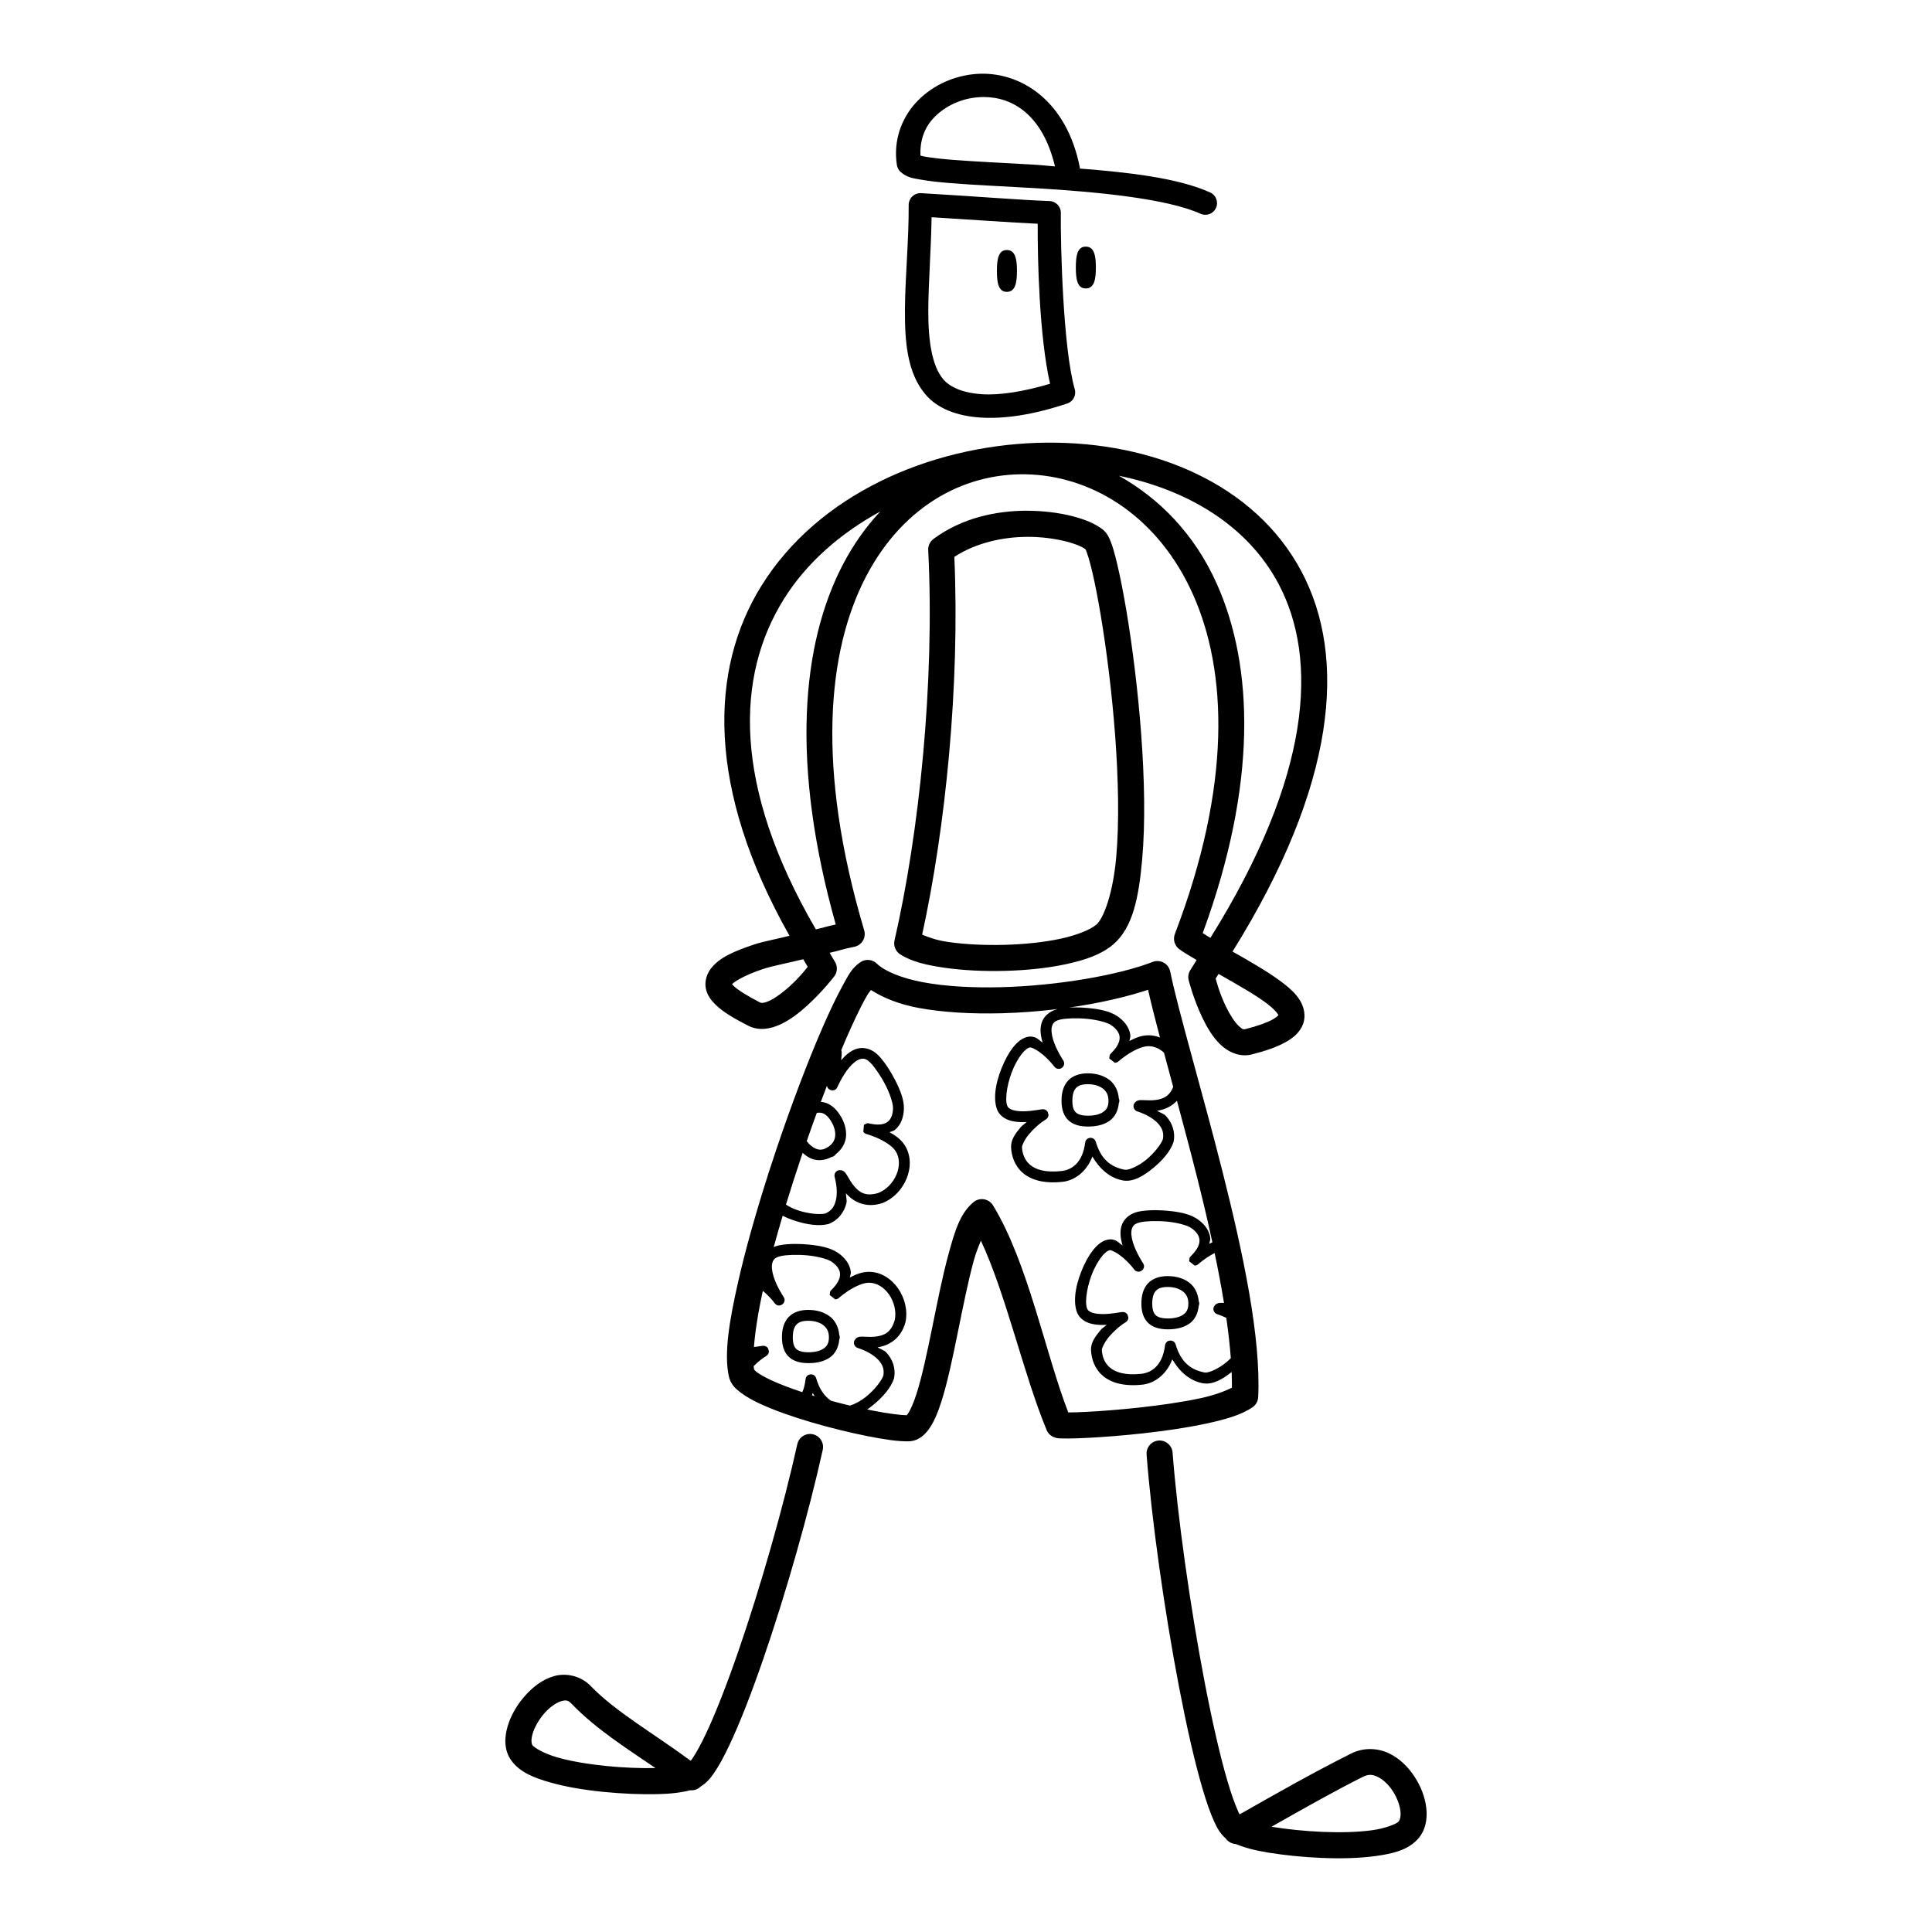
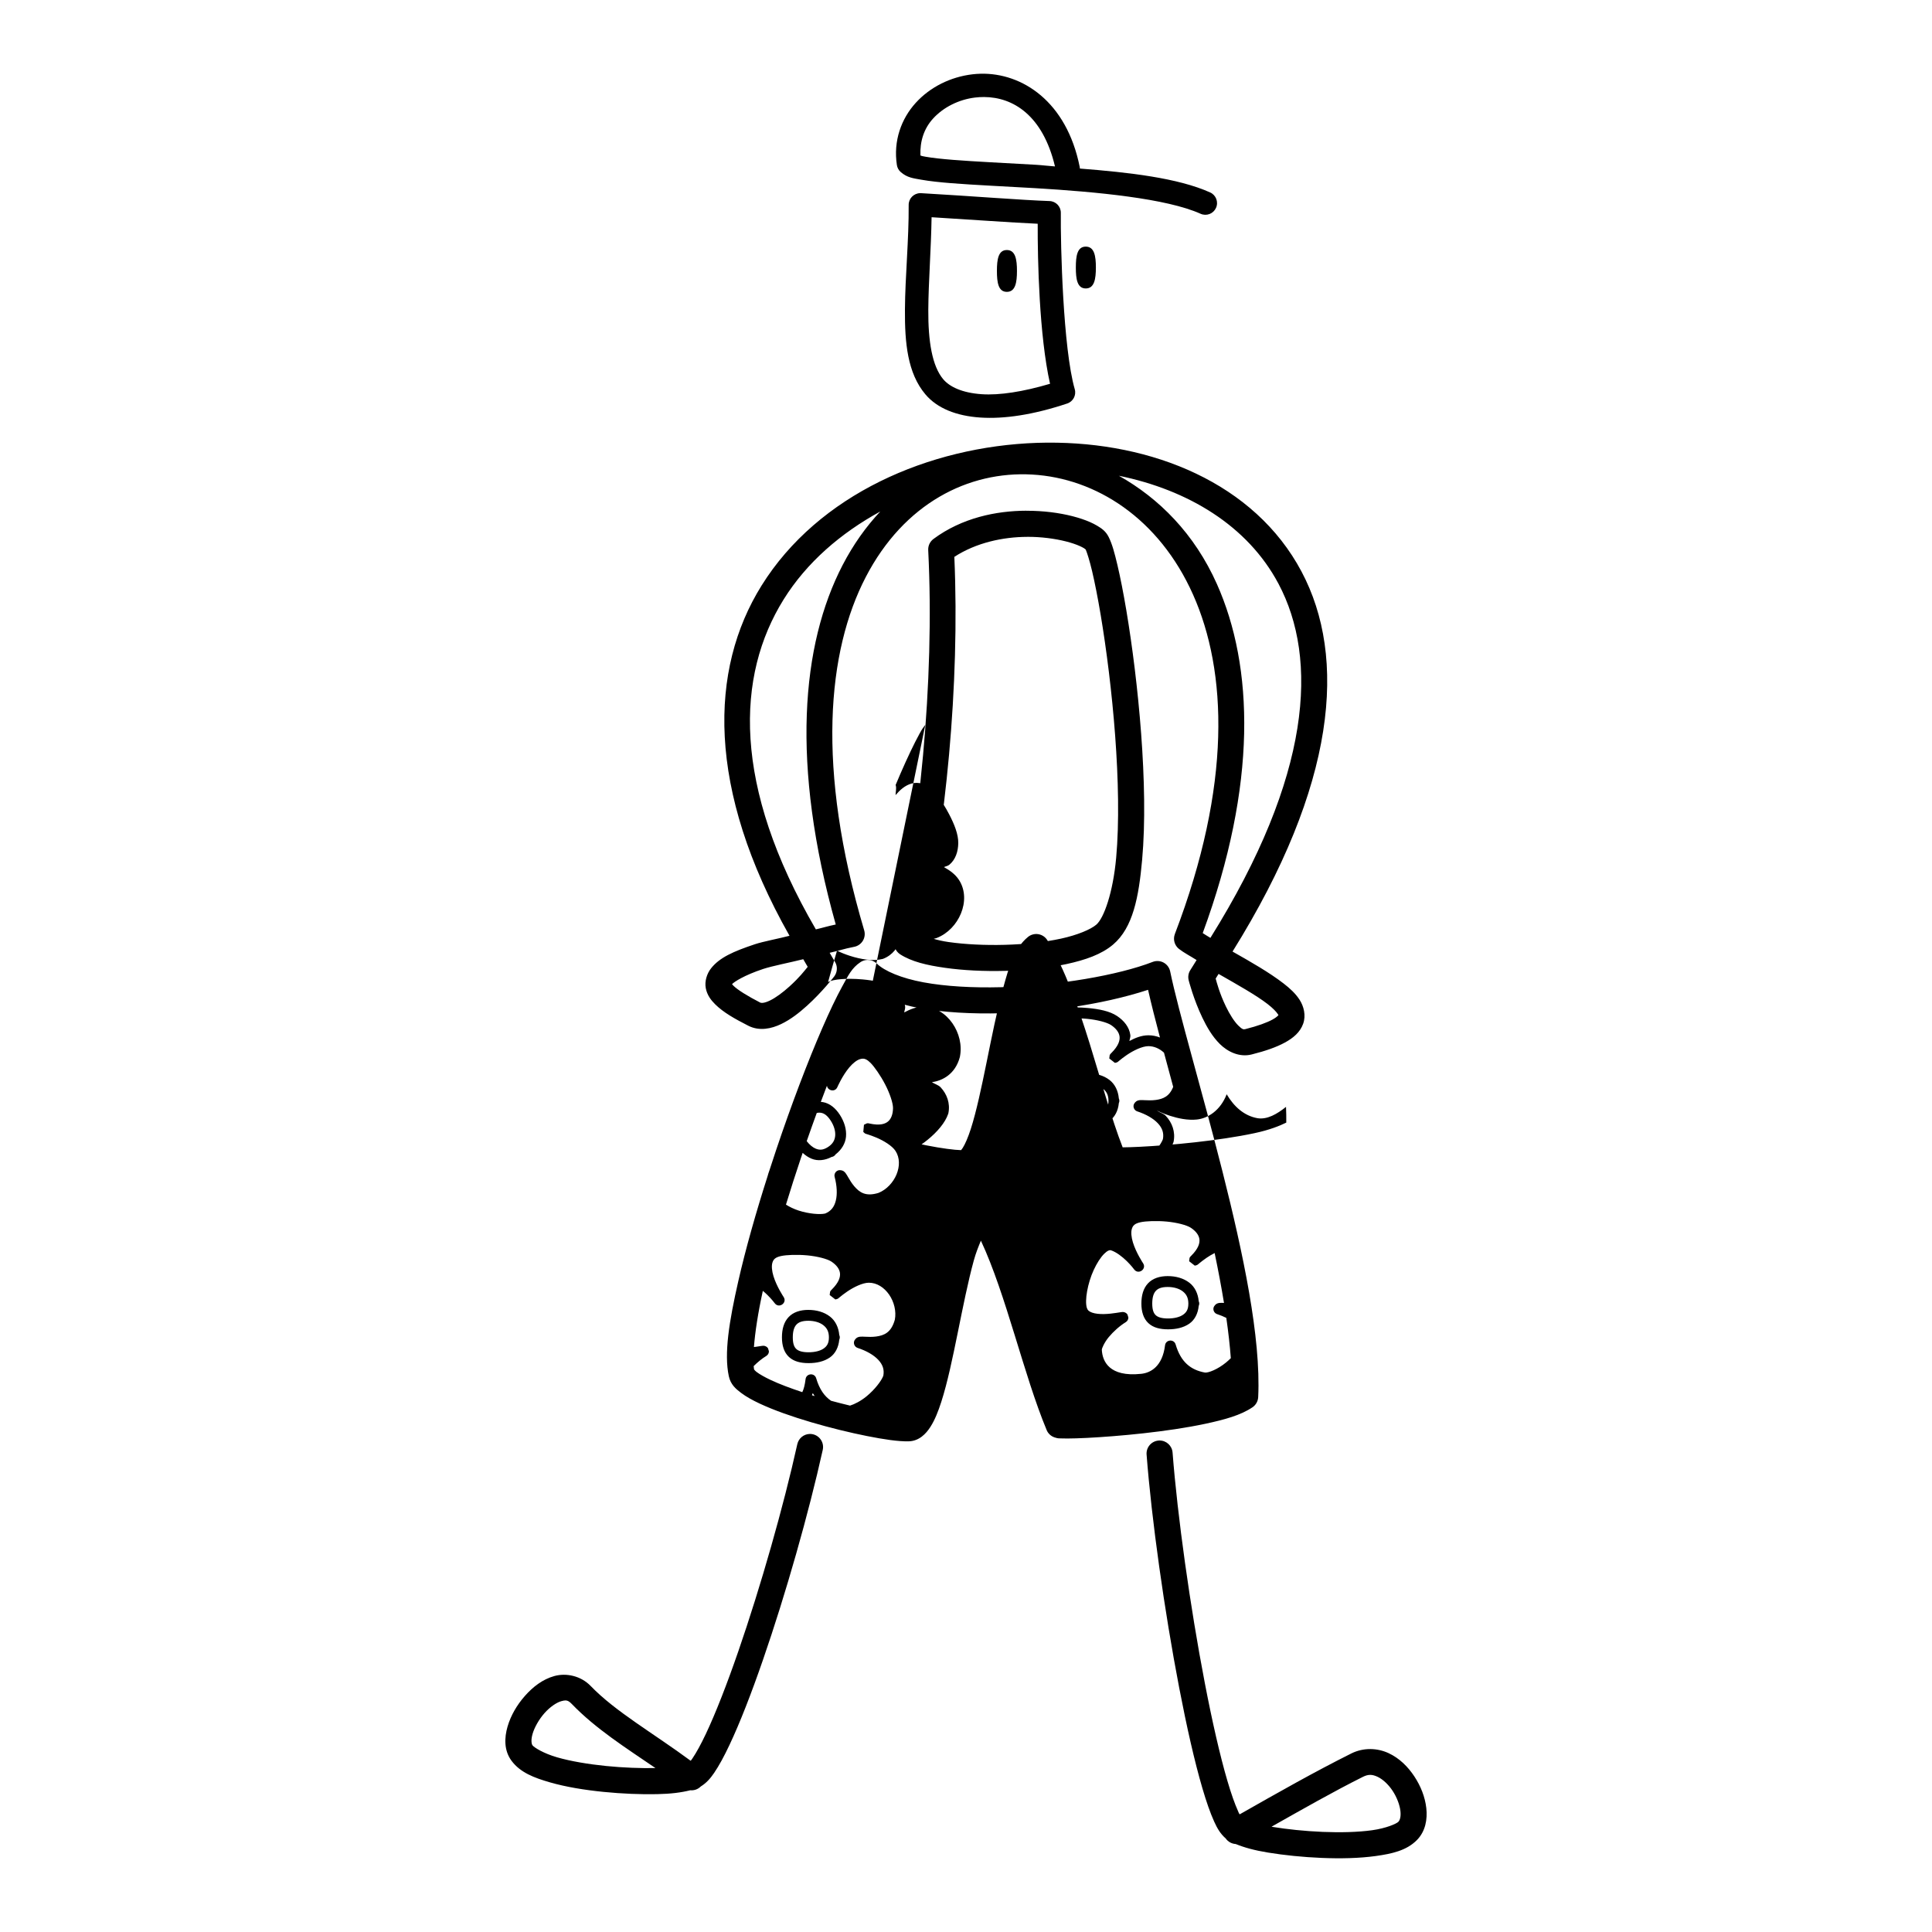
<svg xmlns="http://www.w3.org/2000/svg" fill="#000000" width="800px" height="800px" version="1.1" viewBox="144 144 512 512">
-   <path d="m403.87 163.54c-0.734 0.016-1.465 0.07-2.188 0.156-5.789 0.688-11.195 3.367-15.012 7.57-3.816 4.203-5.965 10.055-4.988 16.469v-0.004c0.109 0.73 0.477 1.395 1.035 1.879 1.727 1.492 3.305 1.633 5.465 2.019 2.16 0.383 4.805 0.668 7.871 0.914 6.137 0.492 13.934 0.832 22.172 1.316 16.477 0.973 34.926 2.742 43.934 6.789 0.746 0.34 1.602 0.363 2.371 0.074 0.766-0.293 1.387-0.879 1.723-1.629 0.703-1.559 0.008-3.394-1.555-4.094-8.535-3.836-21.477-5.309-34.512-6.328-0.008-0.152-0.027-0.301-0.055-0.449-3.484-17.367-15.262-24.938-26.262-24.684zm0.922 6.172c7.699 0.039 15.57 4.852 18.789 18.391-1.676-0.109-3.344-0.332-4.992-0.43-8.301-0.488-16.098-0.832-22.039-1.309-2.969-0.238-5.484-0.512-7.285-0.832-0.969-0.172-0.895-0.168-1.344-0.328-0.148-3.82 0.965-7.156 3.34-9.77 2.723-2.996 6.809-5.066 11.152-5.586 0.789-0.094 1.582-0.141 2.379-0.137zm-16.93 25.473v0.004c-1.703 0.023-3.07 1.418-3.055 3.121 0.066 9.227-0.934 18.961-0.988 27.738-0.059 8.777 0.664 16.828 5.426 22.465 3.129 3.707 8.219 5.719 14.547 6.141 6.328 0.422 14.043-0.723 23.031-3.719h-0.004c1.578-0.523 2.461-2.203 2-3.797-3.106-10.77-3.785-38.355-3.688-46.723 0.02-1.688-1.312-3.078-3-3.133-7.047-0.227-21.371-1.367-34.047-2.09-0.074-0.004-0.148-0.008-0.223-0.004zm3.019 6.383c10.527 0.645 21.105 1.41 28.121 1.727-0.039 9.523 0.395 29.633 3.269 42.41-7.191 2.129-13.426 3.078-18.07 2.766-5.234-0.348-8.555-1.98-10.227-3.957-2.957-3.5-4.019-10.102-3.965-18.422 0.047-7.332 0.734-15.973 0.871-24.52zm40.859 7.789c-2.269 0-2.633 2.481-2.633 5.543s0.363 5.543 2.633 5.543 2.68-2.481 2.68-5.543-0.41-5.543-2.68-5.543zm-20.914 0.902c-2.269 0-2.633 2.481-2.633 5.543s0.363 5.543 2.633 5.543 2.68-2.481 2.68-5.543-0.41-5.543-2.68-5.543zm10.695 51.043c-0.895 0.008-1.789 0.027-2.684 0.055-28.641 0.973-57.969 13.66-73.031 37.848-13.824 22.199-14.617 53.809 7.422 92.785-2.769 0.727-7.019 1.523-9.141 2.231-5.797 1.93-9.375 3.539-11.633 6.375-1.129 1.418-1.766 3.473-1.414 5.285 0.348 1.816 1.359 3.152 2.477 4.258 2.231 2.215 5.258 3.879 8.766 5.68 2.969 1.523 6.168 0.789 8.711-0.426 2.543-1.215 4.824-3.016 6.867-4.863 4.086-3.695 7.195-7.742 7.195-7.742v0.008c0.898-1.164 0.961-2.766 0.164-3.996-0.516-0.793-0.859-1.516-1.355-2.301 2.516-0.551 3.559-1.008 6.512-1.586l-0.004 0.004c0.957-0.188 1.785-0.77 2.289-1.602 0.504-0.836 0.633-1.84 0.355-2.773-12.793-43.145-9.742-74.031 0.41-93.605 10.152-19.574 27.258-28.145 44.125-27.176 16.871 0.965 33.598 11.578 42.629 31.836s10.305 50.367-4.832 89.93h0.004c-0.543 1.41-0.102 3.012 1.086 3.945 1.301 1.023 3.121 1.953 4.668 2.949-0.582 0.883-1.004 1.684-1.605 2.574v0.004c-0.559 0.82-0.734 1.84-0.488 2.801 0 0 1.27 5.004 3.637 9.926 1.184 2.461 2.613 4.949 4.617 6.941 2.004 1.992 5.133 3.609 8.438 2.773 3.738-0.941 6.586-1.945 8.812-3.16s4.016-2.723 4.824-4.957c0.809-2.231 0.16-4.66-0.926-6.352-1.086-1.691-2.555-3.027-4.25-4.34-3.785-2.93-8.754-5.754-13.531-8.461 27.594-44.27 30.363-77.949 18.281-100.7-12.469-23.488-39.668-34.391-67.395-34.164zm19 8.781c18.277 3.734 34.109 13.207 42.293 28.621 10.582 19.926 8.793 50.832-18.043 93.84-0.656-0.414-1.457-0.859-2.039-1.262 14.516-39.461 13.504-70.656 3.762-92.504-5.965-13.375-15.348-22.719-25.973-28.695zm-24.539 9.262c-7.981 0.023-17.047 1.879-24.605 7.484v0.004c-0.926 0.688-1.449 1.793-1.391 2.945 1.773 35.223-2.445 75.254-8.93 103.44v0.004c-0.328 1.418 0.27 2.887 1.492 3.68 3.031 1.953 7.051 2.894 11.883 3.578 4.832 0.688 10.402 0.957 16.012 0.809 5.609-0.152 11.238-0.727 16.195-1.801 4.957-1.078 9.246-2.539 12.359-5.184 5.242-4.457 6.785-12.527 7.676-22.41 0.891-9.879 0.613-21.711-0.258-33.441-0.875-11.73-2.352-23.336-3.918-32.66-0.785-4.664-1.59-8.754-2.363-12.035-0.773-3.281-1.41-5.613-2.32-7.434-0.781-1.566-1.867-2.289-3.043-2.992s-2.531-1.289-4.082-1.809c-3.109-1.043-7.008-1.812-11.359-2.074-1.09-0.066-2.207-0.098-3.348-0.094zm-38.695 0.203c-3.781 4.016-7.156 8.75-9.988 14.207-10.949 21.105-13.754 52.773-1.816 95.246-2.164 0.449-3.363 0.852-5.273 1.289-22.238-38.223-21.102-67.258-8.539-87.43 6.129-9.844 15.16-17.586 25.613-23.309zm38.93 6.719c0.918-0.004 1.82 0.02 2.703 0.074 3.777 0.227 7.168 0.918 9.574 1.727 1.203 0.402 2.16 0.844 2.738 1.191 0.273 0.164 0.434 0.324 0.504 0.395 0.328 0.77 1.016 2.875 1.68 5.691 0.723 3.07 1.508 7.039 2.273 11.59 1.527 9.102 2.984 20.539 3.84 32.031 0.855 11.488 1.102 23.051 0.27 32.309-0.832 9.254-3.254 16.055-5.269 17.77-1.484 1.266-4.973 2.746-9.355 3.699-4.383 0.953-9.656 1.504-14.914 1.645-5.258 0.141-10.512-0.121-14.855-0.738-3.352-0.477-5.32-1.27-7.027-1.969 6.156-28.121 10.027-65.801 8.531-100.11 5.82-3.777 12.895-5.273 19.309-5.301zm-59.348 111.93c0.422 0.684 0.75 1.336 1.184 2.023-0.949 1.16-2.164 2.785-4.828 5.195-1.758 1.59-3.676 3.016-5.211 3.746-1.531 0.734-2.281 0.668-2.578 0.516-3.316-1.703-5.973-3.363-7.055-4.438-0.359-0.355-0.324-0.363-0.371-0.441 0.539-0.578 3.113-2.312 8.254-4.019 2.336-0.777 7.234-1.73 10.602-2.578zm17.023 0.195h-0.004-0.039c-0.645 0.02-1.273 0.219-1.809 0.578-2.332 1.555-3.231 3.508-4.836 6.43s-3.398 6.703-5.324 11.137c-3.848 8.863-8.195 20.312-12.188 32.199-0.609 1.812-1.207 3.637-1.797 5.461-0.18 0.484-0.34 0.973-0.465 1.461-3.086 9.656-5.836 19.324-7.777 27.875-2.41 10.602-3.809 19.164-2.508 25.176 0.477 2.199 1.832 3.348 3.223 4.398 1.391 1.051 3.047 1.957 4.949 2.852 3.809 1.785 8.609 3.461 13.629 4.941 5.019 1.48 10.234 2.754 14.789 3.66 4.555 0.902 8.293 1.465 11.055 1.406 2.75-0.059 4.582-1.961 5.766-3.809 1.184-1.848 2.055-4.051 2.883-6.613 1.652-5.125 3.012-11.676 4.379-18.395 1.367-6.719 2.731-13.594 4.242-19.09 0.574-2.09 1.242-3.703 1.887-5.273 6.684 14.27 11.344 35.598 17.426 50.184h-0.008c0.383 0.922 1.145 1.633 2.094 1.949 1.016 0.34 1.211 0.242 1.711 0.27s1.07 0.031 1.742 0.027c1.348-0.004 3.09-0.059 5.141-0.16 4.106-0.207 9.434-0.609 14.996-1.223 5.566-0.617 11.359-1.445 16.43-2.531 5.07-1.086 9.324-2.25 12.434-4.356l0.008-0.004c0.898-0.609 1.457-1.609 1.512-2.695 0.758-15.793-4.016-38.207-9.457-59.762-5.441-21.555-11.633-42.219-13.871-53.055v0.004c-0.207-0.996-0.84-1.848-1.73-2.336-0.895-0.484-1.953-0.551-2.902-0.184-9.09 3.527-25.25 6.32-40.195 6.703-7.473 0.191-14.676-0.207-20.547-1.293-5.871-1.086-10.336-2.984-12.367-4.961-0.66-0.641-1.551-0.992-2.473-0.973zm93.051 3.711c5 2.863 9.895 5.59 12.996 7.988 1.355 1.047 2.297 2.035 2.664 2.609 0.152 0.234 0.18 0.281 0.203 0.312-0.125 0.156-0.539 0.617-1.598 1.191-1.41 0.77-3.793 1.672-7.191 2.527-0.492 0.125-0.828 0.066-1.879-0.977-1.051-1.043-2.269-2.965-3.266-5.031-1.695-3.527-2.418-6.348-2.707-7.391 0.281-0.422 0.496-0.816 0.773-1.238zm-18.695 4.207c0.824 3.652 1.918 7.941 3.156 12.637-0.953-0.371-1.977-0.586-3.055-0.586-1.852 0-3.519 0.699-5.047 1.516 0.074-0.512 0.316-1.039 0.254-1.539-0.262-2.168-1.711-3.871-3.508-5.078-1.973-1.324-4.832-1.859-7.746-2.129-1.094-0.102-2.184-0.156-3.223-0.16-0.637-0.004-1.246 0.016-1.832 0.051 7.762-1.105 15.008-2.742 21-4.711zm-73.445 0.047c3.504 2.219 7.66 3.832 12.672 4.758 6.559 1.211 14.156 1.605 21.98 1.406 5-0.129 10.004-0.52 14.852-1.117-2.242 0.551-3.754 1.992-4.273 3.691-0.531 1.742-0.223 3.555 0.285 5.219-0.754-0.488-1.273-1.156-2.148-1.445-1.785-0.582-3.504 0.371-4.793 1.668-1.289 1.297-2.394 3.078-3.312 5.066-1.832 3.977-3.019 8.648-1.953 12.098 0.496 1.605 1.82 2.633 3.184 3.125 1.363 0.488 2.836 0.582 4.215 0.547 0.227-0.004 0.375-0.043 0.594-0.055-0.531 0.523-1.207 0.906-1.66 1.453-1.434 1.727-2.578 3.336-2.5 5.254 0.098 2.32 0.938 4.953 3.148 6.832 2.211 1.879 5.648 2.863 10.52 2.332 2.969-0.324 6.25-2.457 7.879-6.691 1.953 3.301 4.621 5.691 8.125 6.336l0.004 0.004c0.012 0.004 0.02 0.008 0.031 0.008 2.719 0.434 5.426-1.242 7.891-3.254 2.469-2.016 4.609-4.461 5.418-6.856h0.004c0.02-0.055 0.035-0.113 0.047-0.172 0.527-2.625-0.391-5.059-2.062-6.852-0.582-0.621-1.586-0.863-2.316-1.363h0.047c1.715-0.234 3.688-0.996 5.223-2.633 1.75 6.492 3.562 13.273 5.379 20.465 1.434 5.68 2.789 11.41 4.008 17.031-0.273 0.133-0.551 0.262-0.812 0.406 0.074-0.512 0.316-1.039 0.254-1.539-0.262-2.168-1.711-3.871-3.508-5.078-1.973-1.324-4.832-1.859-7.746-2.129-1.094-0.102-2.184-0.156-3.223-0.16-1.73-0.012-3.32 0.113-4.555 0.379-2.363 0.508-3.953 1.996-4.488 3.754-0.531 1.742-0.223 3.555 0.285 5.219-0.754-0.488-1.273-1.156-2.148-1.445-1.785-0.582-3.504 0.371-4.793 1.668-1.289 1.297-2.394 3.078-3.312 5.066-1.832 3.977-3.019 8.648-1.953 12.098 0.496 1.605 1.82 2.633 3.184 3.125 1.363 0.488 2.836 0.582 4.215 0.547 0.227-0.004 0.375-0.043 0.594-0.055-0.531 0.523-1.207 0.906-1.66 1.453-1.434 1.727-2.578 3.336-2.5 5.254 0.098 2.32 0.938 4.953 3.148 6.832s5.648 2.863 10.52 2.332c2.969-0.324 6.25-2.457 7.879-6.691 1.953 3.301 4.621 5.691 8.125 6.336 0.012 0 0.023 0.004 0.035 0.008 2.602 0.414 5.188-1.105 7.566-3 0.055 1.441 0.09 2.844 0.07 4.164-1.801 0.887-4.449 1.953-8.418 2.801-4.719 1.008-10.336 1.816-15.746 2.418-5.41 0.602-10.625 0.992-14.582 1.191-1.891 0.094-3.449 0.141-4.617 0.148-5.992-15.34-10.66-39.684-19.949-54.875l-0.008-0.008c-0.523-0.852-1.391-1.438-2.375-1.605-0.988-0.164-2 0.105-2.769 0.742-3.629 2.992-4.992 7.785-6.609 13.668-1.617 5.883-2.984 12.848-4.348 19.543-1.363 6.691-2.723 13.125-4.184 17.648-0.73 2.262-1.512 4.051-2.121 5.004-0.262 0.406-0.406 0.559-0.465 0.625-1.672-0.031-5.172-0.469-9.195-1.27-0.406-0.082-0.844-0.18-1.262-0.266 0.555-0.387 1.102-0.801 1.637-1.238 2.469-2.016 4.609-4.461 5.418-6.856 0.02-0.059 0.035-0.117 0.047-0.176 0.527-2.625-0.391-5.059-2.062-6.852-0.582-0.621-1.586-0.863-2.316-1.363h0.047c2.746-0.379 6.141-2.098 7.356-6.606 0.008-0.031 0.016-0.062 0.023-0.094 0.625-3.129-0.223-6.375-1.977-8.898-1.754-2.523-4.508-4.391-7.734-4.391-1.852 0-3.519 0.699-5.047 1.516 0.074-0.512 0.312-1.039 0.254-1.539-0.262-2.168-1.711-3.871-3.508-5.078-1.973-1.324-4.832-1.859-7.746-2.129-1.094-0.102-2.184-0.156-3.223-0.16-1.73-0.012-3.32 0.113-4.555 0.379-0.504 0.109-0.961 0.266-1.391 0.457 0.738-2.719 1.531-5.496 2.367-8.312 1.039 0.543 2.191 0.988 3.371 1.371 3.031 0.984 6.246 1.461 8.699 0.844 0.059-0.016 0.117-0.035 0.172-0.055 2.492-0.977 4.043-3.066 4.644-5.441 0.207-0.824-0.133-1.801-0.109-2.684 0.012 0.012 0.012 0.023 0.023 0.039 1.805 2.102 5.09 4.027 9.535 2.609 0.031-0.008 0.059-0.02 0.09-0.031 2.969-1.168 5.238-3.641 6.41-6.481 1.172-2.84 1.246-6.168-0.5-8.879-1.004-1.555-2.492-2.582-4.008-3.422 0.469-0.215 1.047-0.297 1.43-0.617 1.68-1.395 2.328-3.535 2.371-5.699 0.047-2.375-1.055-5.066-2.406-7.664-0.508-0.973-1.051-1.922-1.609-2.797-0.93-1.461-1.895-2.731-2.785-3.625-1.707-1.715-3.816-2.242-5.582-1.742-1.754 0.496-3.109 1.738-4.234 3.066 0-0.898 0.285-1.695 0.051-2.59-0.008-0.035-0.023-0.066-0.031-0.102 0.43-1.027 0.855-2.031 1.273-2.992 1.871-4.305 3.606-7.941 5.043-10.562 0.848-1.547 1.027-1.688 1.543-2.367zm53.309 7.512c1.215-0.035 2.582 0 3.922 0.125 2.68 0.25 5.328 0.934 6.406 1.656 1.359 0.914 2.121 1.953 2.254 3.031 0.129 1.078-0.297 2.5-2.172 4.371-0.074 0.074-0.113 0.113-0.176 0.176-0.016 0.016-0.027 0.035-0.062 0.078-0.016 0.023-0.094 0.117-0.094 0.121l-0.109 0.195-0.113 0.879 1.504 1.176 0.508-0.133s0.176-0.094 0.211-0.113c0.062-0.043 0.078-0.059 0.098-0.07 0.145-0.113 0.215-0.184 0.418-0.348 0.398-0.328 1.082-0.871 1.926-1.445 1.688-1.148 4.059-2.328 5.715-2.328 1.52 0 2.945 0.648 4.121 1.727 0.762 2.848 1.598 5.949 2.438 9.055-1.023 2.602-2.758 3.223-4.617 3.477-1.043 0.145-2.086 0.102-2.941 0.059-0.426-0.02-0.789-0.043-1.195-0.016-0.203 0.012-0.414 0.023-0.742 0.156-0.328 0.133-0.895 0.598-1 1.227-0.113 0.699 0.301 1.375 0.973 1.598 2.305 0.754 4.262 1.871 5.457 3.152 1.168 1.25 1.641 2.547 1.344 4.207-0.484 1.359-2.32 3.731-4.461 5.477-2.16 1.766-4.668 2.781-5.602 2.641-3.731-0.691-6.367-2.773-7.734-7.441-0.195-0.652-0.82-1.082-1.496-1.027-0.68 0.055-1.23 0.578-1.312 1.258-0.688 5.574-3.785 7.277-6.273 7.547-4.352 0.473-6.863-0.41-8.344-1.668-1.477-1.254-2.062-3.023-2.137-4.758-0.008-0.219 0.605-1.816 1.836-3.297s2.93-3.004 4.512-3.965c0.43-0.262 0.691-0.727 0.695-1.23l-0.25-0.82s-0.242-0.266-0.242-0.27c0 0-0.152-0.121-0.223-0.16-0.273-0.16-0.422-0.176-0.531-0.191-0.215-0.035-0.293-0.023-0.379-0.016-0.168 0.008-0.285 0.031-0.434 0.051-0.297 0.043-0.664 0.102-1.109 0.172-0.891 0.137-2.074 0.289-3.258 0.316-1.18 0.027-2.356-0.086-3.176-0.379-0.816-0.293-1.207-0.625-1.406-1.266-0.602-1.953 0.191-6.5 1.824-10.043 0.816-1.77 1.816-3.32 2.731-4.246 0.918-0.922 1.504-1.07 1.855-0.957 1.406 0.461 3.023 1.719 4.207 2.891 1.164 1.148 1.875 2.109 1.902 2.148 0 0 0.035 0.043 0.035 0.043l0.008-0.004c0.469 0.621 1.348 0.754 1.98 0.305 0.633-0.453 0.793-1.32 0.367-1.969 0 0-1.84-2.746-2.688-5.508-0.422-1.383-0.551-2.719-0.289-3.574 0.262-0.855 0.703-1.43 2.336-1.781 0.715-0.152 1.77-0.258 2.984-0.293zm-55.543 10.691c0.621-0.031 1.25 0.227 2.133 1.113 0.516 0.516 1.176 1.348 1.859 2.352 0.688 1 1.398 2.172 2.019 3.367 1.242 2.387 2.102 4.984 2.078 6.285-0.031 1.637-0.492 2.84-1.328 3.535-0.836 0.695-2.262 1.102-4.852 0.543-0.102-0.023-0.156-0.035-0.242-0.055-0.023-0.004-0.043-0.004-0.098-0.012-0.027 0-0.148-0.012-0.152-0.012 0 0-0.223 0.012-0.227 0.012l-0.801 0.379-0.176 1.902s0.387 0.355 0.387 0.359c0 0 0.176 0.098 0.211 0.113 0.07 0.031 0.09 0.035 0.113 0.043 0.176 0.059 0.273 0.082 0.52 0.16 0.492 0.156 1.316 0.438 2.258 0.836 1.879 0.797 4.156 2.148 5.055 3.543 1.145 1.773 1.148 4.062 0.258 6.223-0.887 2.144-2.66 4.027-4.762 4.875-3.414 1.07-5.066-0.152-6.43-1.742-0.684-0.801-1.215-1.699-1.645-2.441-0.215-0.371-0.391-0.688-0.633-1.012-0.121-0.164-0.242-0.336-0.535-0.539-0.289-0.203-0.988-0.43-1.574-0.176-0.648 0.285-0.996 0.996-0.816 1.684 0.617 2.348 0.734 4.594 0.305 6.293-0.418 1.66-1.25 2.758-2.809 3.406-1.406 0.332-4.394 0.07-7.023-0.781-1.281-0.414-2.453-0.992-3.375-1.578 1.246-4.086 2.57-8.219 3.945-12.301 0.16-0.473 0.324-0.941 0.484-1.414 0.711 0.656 1.496 1.195 2.379 1.551 1.609 0.656 3.504 0.461 5.281-0.465 0.215-0.027 0.422-0.102 0.605-0.219 0.18-0.117 0.332-0.27 0.445-0.453 1.605-1.242 2.613-2.914 2.773-4.703 0.176-1.984-0.469-4-1.629-5.797-1.16-1.797-2.664-3.031-4.453-3.359-0.195-0.035-0.395-0.055-0.59-0.07 0.543-1.457 1.086-2.887 1.625-4.289 0.145 1.289 2.117 1.84 2.758 0.379 0 0 1.309-3.031 3.176-5.242 0.934-1.105 1.988-1.934 2.848-2.18 0.215-0.062 0.422-0.102 0.629-0.113zm59.723 3.879c-2.137 0-3.992 0.598-5.234 1.926-1.242 1.328-1.746 3.199-1.746 5.348 0 2.156 0.547 3.984 1.852 5.195 1.305 1.215 3.121 1.637 5.207 1.637 2.082 0 4.078-0.402 5.66-1.512 1.422-0.996 2.285-2.695 2.469-4.691h-0.004c0.098-0.199 0.145-0.414 0.145-0.629s-0.047-0.43-0.141-0.621c-0.176-2.023-1.031-3.777-2.453-4.879-1.574-1.223-3.617-1.773-5.754-1.773zm0 2.883c1.637 0 3.051 0.438 3.984 1.164 0.938 0.727 1.484 1.688 1.484 3.227 0 1.547-0.5 2.336-1.391 2.961-0.891 0.625-2.316 0.996-4.008 0.996s-2.684-0.348-3.242-0.867c-0.559-0.52-0.93-1.391-0.93-3.09 0-1.707 0.383-2.758 0.965-3.379 0.582-0.621 1.5-1.012 3.137-1.012zm-71.012 7.543c0.113 0.004 0.223 0.02 0.324 0.039 0.84 0.152 1.664 0.715 2.551 2.09 0.887 1.375 1.285 2.801 1.18 3.981-0.105 1.18-0.617 2.164-1.906 2.996-1.301 0.836-2.234 0.848-3.242 0.438-0.793-0.324-1.633-1.016-2.402-1.992 0.879-2.535 1.773-5.031 2.664-7.477 0.301-0.062 0.578-0.09 0.832-0.074zm87.996 28.738c1.215-0.035 2.582 0 3.922 0.125 2.68 0.25 5.328 0.934 6.406 1.656 1.359 0.914 2.121 1.953 2.254 3.031 0.129 1.078-0.297 2.5-2.172 4.371l-0.176 0.176c-0.016 0.016-0.027 0.031-0.062 0.078-0.016 0.023-0.094 0.117-0.094 0.121l-0.109 0.195-0.113 0.879 1.504 1.176 0.508-0.133s0.176-0.094 0.211-0.113c0.062-0.043 0.078-0.059 0.098-0.07 0.145-0.113 0.215-0.184 0.418-0.348 0.398-0.328 1.082-0.871 1.926-1.445 0.629-0.426 1.352-0.859 2.098-1.23 0.945 4.527 1.781 8.961 2.477 13.215-0.363-0.016-0.691-0.035-1.047-0.012-0.203 0.012-0.414 0.023-0.742 0.156-0.328 0.133-0.895 0.598-1 1.227-0.113 0.699 0.301 1.379 0.973 1.598 0.867 0.285 1.684 0.617 2.43 0.992 0.543 3.758 0.945 7.332 1.195 10.676-0.41 0.406-0.84 0.801-1.289 1.168-2.16 1.766-4.668 2.781-5.602 2.641-3.731-0.691-6.367-2.773-7.734-7.441-0.441-1.496-2.617-1.32-2.809 0.23-0.688 5.574-3.785 7.277-6.273 7.547-4.352 0.473-6.863-0.41-8.344-1.668-1.477-1.254-2.062-3.023-2.137-4.758-0.008-0.219 0.605-1.816 1.836-3.297 1.23-1.48 2.93-3.004 4.512-3.965 0.43-0.262 0.691-0.727 0.691-1.227l-0.25-0.82s-0.242-0.266-0.242-0.27c0 0-0.152-0.121-0.223-0.16-0.273-0.16-0.422-0.176-0.531-0.191-0.215-0.035-0.293-0.023-0.379-0.016-0.168 0.008-0.285 0.031-0.434 0.051-0.297 0.043-0.664 0.102-1.109 0.172-0.891 0.137-2.074 0.289-3.258 0.316-1.18 0.027-2.356-0.086-3.176-0.379-0.816-0.293-1.207-0.625-1.406-1.266-0.602-1.953 0.191-6.5 1.824-10.043 0.816-1.77 1.816-3.32 2.731-4.246 0.918-0.922 1.504-1.07 1.855-0.957 1.406 0.461 3.023 1.719 4.207 2.891 1.164 1.148 1.875 2.109 1.902 2.148 0 0 0.035 0.043 0.035 0.043 1.125 1.477 3.371-0.117 2.344-1.668 0 0-1.84-2.746-2.688-5.508-0.422-1.383-0.551-2.719-0.289-3.574 0.262-0.855 0.703-1.43 2.336-1.781 0.715-0.152 1.77-0.258 2.984-0.293zm-95.258 8.957c1.215-0.035 2.582 0 3.922 0.125 2.68 0.25 5.328 0.934 6.406 1.656 1.359 0.914 2.121 1.953 2.254 3.031 0.129 1.078-0.297 2.5-2.172 4.371-0.074 0.074-0.113 0.113-0.176 0.176-0.016 0.016-0.027 0.035-0.062 0.078-0.016 0.023-0.094 0.117-0.094 0.121l-0.109 0.195-0.113 0.879 1.504 1.176 0.508-0.133s0.176-0.094 0.211-0.113c0.062-0.043 0.078-0.059 0.098-0.07 0.145-0.113 0.215-0.184 0.418-0.348 0.398-0.328 1.082-0.871 1.926-1.445 1.688-1.148 4.059-2.328 5.715-2.328 2.109 0 4.039 1.234 5.371 3.152 1.32 1.906 1.945 4.418 1.516 6.644-0.949 3.449-2.871 4.176-4.945 4.461-1.043 0.145-2.086 0.102-2.941 0.059-0.426-0.02-0.789-0.043-1.195-0.016-0.203 0.012-0.414 0.023-0.742 0.156s-0.895 0.598-1 1.227c-0.113 0.699 0.301 1.379 0.973 1.598 2.305 0.754 4.262 1.871 5.457 3.152 1.168 1.25 1.641 2.547 1.344 4.207-0.484 1.359-2.32 3.731-4.461 5.477-1.508 1.23-3.172 2.086-4.363 2.449-1.652-0.395-3.328-0.82-5.019-1.277-1.773-1.191-3.106-3.086-3.953-5.973-0.441-1.496-2.617-1.32-2.809 0.23-0.195 1.594-0.492 2.684-0.871 3.453-3.172-1.051-6.098-2.152-8.371-3.223-1.637-0.77-2.949-1.527-3.723-2.113-0.449-0.34-0.637-0.625-0.688-0.68-0.043-0.266-0.082-0.555-0.109-0.879 1.035-1.039 2.227-2.016 3.356-2.703 0.43-0.262 0.691-0.727 0.691-1.227l-0.25-0.82s-0.242-0.266-0.242-0.27c0 0-0.152-0.121-0.223-0.16-0.273-0.16-0.422-0.176-0.531-0.191-0.215-0.035-0.293-0.023-0.379-0.016-0.168 0.008-0.285 0.027-0.434 0.051-0.297 0.043-0.664 0.105-1.109 0.172-0.234 0.035-0.531 0.07-0.805 0.105 0.301-3.949 1.098-9.141 2.359-14.887 0.438 0.359 0.855 0.734 1.227 1.102 1.164 1.148 1.875 2.109 1.902 2.148 0 0 0.035 0.043 0.035 0.043 1.125 1.477 3.371-0.117 2.344-1.668 0 0-1.84-2.746-2.688-5.508-0.422-1.383-0.551-2.719-0.289-3.574 0.262-0.855 0.703-1.43 2.336-1.781 0.715-0.152 1.77-0.258 2.984-0.293zm99.441 5.617c-2.141 0-3.992 0.598-5.234 1.926-1.242 1.328-1.746 3.199-1.746 5.348 0 2.156 0.547 3.984 1.852 5.195 1.305 1.215 3.121 1.637 5.207 1.637 2.082 0 4.078-0.402 5.66-1.512 1.422-0.996 2.285-2.695 2.469-4.691 0.094-0.195 0.145-0.41 0.145-0.629 0-0.215-0.047-0.426-0.141-0.621-0.176-2.023-1.031-3.777-2.453-4.879-1.574-1.223-3.617-1.773-5.754-1.773zm0 2.883c1.637 0 3.051 0.438 3.984 1.164 0.938 0.727 1.484 1.688 1.484 3.227 0 1.547-0.5 2.336-1.391 2.961s-2.316 0.996-4.008 0.996-2.684-0.348-3.242-0.867-0.93-1.391-0.93-3.09c0-1.707 0.383-2.758 0.965-3.379 0.582-0.621 1.5-1.012 3.137-1.012zm-95.258 6.074c-2.137 0-3.992 0.598-5.234 1.926-1.242 1.328-1.746 3.199-1.746 5.348 0 2.156 0.547 3.984 1.852 5.195 1.305 1.215 3.121 1.637 5.207 1.637 2.082 0 4.078-0.402 5.66-1.512 1.422-0.996 2.285-2.695 2.469-4.691 0.094-0.195 0.145-0.41 0.145-0.629 0-0.215-0.047-0.426-0.141-0.621-0.176-2.023-1.031-3.777-2.453-4.879-1.574-1.223-3.617-1.773-5.754-1.773zm0 2.883c1.637 0 3.051 0.438 3.984 1.164 0.938 0.727 1.484 1.688 1.484 3.227 0 1.547-0.5 2.336-1.391 2.961s-2.316 0.996-4.008 0.996c-1.691 0-2.684-0.348-3.242-0.867s-0.93-1.391-0.93-3.09c0-1.707 0.383-2.758 0.965-3.379s1.5-1.012 3.137-1.012zm1.199 19.18c0.16 0.27 0.328 0.52 0.496 0.773-0.242-0.074-0.484-0.148-0.727-0.223 0.078-0.176 0.152-0.355 0.227-0.551zm-0.789 10.82v-0.008c-1.598 0.027-2.969 1.148-3.316 2.707-3.641 16.422-9.668 37.637-15.645 54.926-2.988 8.645-5.973 16.32-8.59 21.852-1.309 2.766-2.535 5-3.535 6.469-0.371 0.543-0.215 0.355-0.508 0.648-9.773-7.227-19.945-13.016-26.473-19.801-2.641-2.742-6.519-3.504-9.637-2.644-3.117 0.863-5.684 2.875-7.793 5.258-2.109 2.383-3.75 5.188-4.606 8.129-0.855 2.941-0.992 6.344 1.078 9.105 2.32 3.094 5.941 4.469 10.168 5.688 4.227 1.219 9.172 2.019 14.148 2.519 4.973 0.5 9.965 0.691 14.227 0.602 3.684-0.074 6.398-0.426 8.828-1.035l0.004 0.008c0.469 0.039 0.941-0.016 1.391-0.164 0.516-0.172 0.98-0.461 1.363-0.848 1.453-0.902 2.512-2.082 3.527-3.578 1.332-1.961 2.668-4.438 4.066-7.398 2.801-5.922 5.836-13.754 8.875-22.543 6.078-17.578 12.137-38.926 15.855-55.688v-0.008c0.199-0.895 0.031-1.832-0.461-2.602-0.492-0.773-1.27-1.32-2.164-1.52-0.227-0.051-0.457-0.074-0.688-0.082h-0.117zm92.633 1.734v-0.004h-0.086c-0.043 0.004-0.082 0.008-0.125 0.012-0.91 0.07-1.762 0.5-2.356 1.195-0.598 0.695-0.891 1.602-0.82 2.516 1.312 17.152 4.707 41.352 8.645 61.828 1.969 10.238 4.066 19.531 6.144 26.605 1.039 3.535 2.066 6.512 3.137 8.871 0.816 1.801 1.656 3.223 3.035 4.422 0.328 0.477 0.773 0.863 1.289 1.121h0.004c0.426 0.211 0.887 0.336 1.359 0.363 2.316 0.945 4.953 1.676 8.586 2.269 4.211 0.691 9.18 1.207 14.172 1.414 4.996 0.207 10 0.105 14.355-0.5 4.356-0.609 8.137-1.453 10.871-4.191 2.332-2.332 2.859-5.578 2.531-8.508-0.328-2.934-1.469-5.82-3.16-8.387-1.691-2.566-3.953-4.836-6.844-6.18s-6.57-1.562-9.887 0.094c-9.805 4.902-19.418 10.355-29.566 16.125-0.289-0.395-0.117-0.148-0.457-0.906-0.844-1.859-1.812-4.606-2.797-7.961-1.973-6.707-4.051-15.852-5.992-25.957-3.887-20.207-7.254-44.316-8.539-61.059v0.004c-0.141-1.824-1.672-3.219-3.5-3.191zm-157.34 68.883c0.109 0 0.215 0.016 0.316 0.039 0.414 0.098 0.809 0.375 1.344 0.93 6.246 6.492 14.289 11.598 22.141 16.953-3.898 0.07-8.527-0.094-13.117-0.555-4.684-0.473-9.309-1.246-12.922-2.285-3.617-1.039-6.109-2.606-6.555-3.195-0.223-0.301-0.473-1.309 0.027-3.031 0.5-1.719 1.684-3.824 3.148-5.484 1.465-1.66 3.219-2.832 4.457-3.176 0.465-0.129 0.828-0.207 1.156-0.199zm213.26 19.723c0.617 0.012 1.227 0.195 1.906 0.512 1.359 0.633 2.859 2.004 3.992 3.723s1.883 3.746 2.062 5.344c0.18 1.594-0.176 2.484-0.547 2.859-0.52 0.52-3.215 1.711-6.941 2.231-3.727 0.52-8.414 0.637-13.117 0.441s-9.445-0.691-13.34-1.332c-0.098-0.016-0.102-0.035-0.199-0.051 8.199-4.625 16.262-9.234 24.211-13.207 0.734-0.367 1.363-0.527 1.98-0.52z" />
+   <path d="m403.87 163.54c-0.734 0.016-1.465 0.07-2.188 0.156-5.789 0.688-11.195 3.367-15.012 7.57-3.816 4.203-5.965 10.055-4.988 16.469v-0.004c0.109 0.73 0.477 1.395 1.035 1.879 1.727 1.492 3.305 1.633 5.465 2.019 2.16 0.383 4.805 0.668 7.871 0.914 6.137 0.492 13.934 0.832 22.172 1.316 16.477 0.973 34.926 2.742 43.934 6.789 0.746 0.34 1.602 0.363 2.371 0.074 0.766-0.293 1.387-0.879 1.723-1.629 0.703-1.559 0.008-3.394-1.555-4.094-8.535-3.836-21.477-5.309-34.512-6.328-0.008-0.152-0.027-0.301-0.055-0.449-3.484-17.367-15.262-24.938-26.262-24.684zm0.922 6.172c7.699 0.039 15.57 4.852 18.789 18.391-1.676-0.109-3.344-0.332-4.992-0.43-8.301-0.488-16.098-0.832-22.039-1.309-2.969-0.238-5.484-0.512-7.285-0.832-0.969-0.172-0.895-0.168-1.344-0.328-0.148-3.82 0.965-7.156 3.34-9.77 2.723-2.996 6.809-5.066 11.152-5.586 0.789-0.094 1.582-0.141 2.379-0.137zm-16.93 25.473v0.004c-1.703 0.023-3.07 1.418-3.055 3.121 0.066 9.227-0.934 18.961-0.988 27.738-0.059 8.777 0.664 16.828 5.426 22.465 3.129 3.707 8.219 5.719 14.547 6.141 6.328 0.422 14.043-0.723 23.031-3.719h-0.004c1.578-0.523 2.461-2.203 2-3.797-3.106-10.77-3.785-38.355-3.688-46.723 0.02-1.688-1.312-3.078-3-3.133-7.047-0.227-21.371-1.367-34.047-2.09-0.074-0.004-0.148-0.008-0.223-0.004zm3.019 6.383c10.527 0.645 21.105 1.41 28.121 1.727-0.039 9.523 0.395 29.633 3.269 42.41-7.191 2.129-13.426 3.078-18.07 2.766-5.234-0.348-8.555-1.98-10.227-3.957-2.957-3.5-4.019-10.102-3.965-18.422 0.047-7.332 0.734-15.973 0.871-24.52zm40.859 7.789c-2.269 0-2.633 2.481-2.633 5.543s0.363 5.543 2.633 5.543 2.68-2.481 2.68-5.543-0.41-5.543-2.68-5.543zm-20.914 0.902c-2.269 0-2.633 2.481-2.633 5.543s0.363 5.543 2.633 5.543 2.68-2.481 2.68-5.543-0.41-5.543-2.68-5.543zm10.695 51.043c-0.895 0.008-1.789 0.027-2.684 0.055-28.641 0.973-57.969 13.66-73.031 37.848-13.824 22.199-14.617 53.809 7.422 92.785-2.769 0.727-7.019 1.523-9.141 2.231-5.797 1.93-9.375 3.539-11.633 6.375-1.129 1.418-1.766 3.473-1.414 5.285 0.348 1.816 1.359 3.152 2.477 4.258 2.231 2.215 5.258 3.879 8.766 5.68 2.969 1.523 6.168 0.789 8.711-0.426 2.543-1.215 4.824-3.016 6.867-4.863 4.086-3.695 7.195-7.742 7.195-7.742v0.008c0.898-1.164 0.961-2.766 0.164-3.996-0.516-0.793-0.859-1.516-1.355-2.301 2.516-0.551 3.559-1.008 6.512-1.586l-0.004 0.004c0.957-0.188 1.785-0.77 2.289-1.602 0.504-0.836 0.633-1.84 0.355-2.773-12.793-43.145-9.742-74.031 0.41-93.605 10.152-19.574 27.258-28.145 44.125-27.176 16.871 0.965 33.598 11.578 42.629 31.836s10.305 50.367-4.832 89.93h0.004c-0.543 1.41-0.102 3.012 1.086 3.945 1.301 1.023 3.121 1.953 4.668 2.949-0.582 0.883-1.004 1.684-1.605 2.574v0.004c-0.559 0.82-0.734 1.84-0.488 2.801 0 0 1.27 5.004 3.637 9.926 1.184 2.461 2.613 4.949 4.617 6.941 2.004 1.992 5.133 3.609 8.438 2.773 3.738-0.941 6.586-1.945 8.812-3.16s4.016-2.723 4.824-4.957c0.809-2.231 0.16-4.66-0.926-6.352-1.086-1.691-2.555-3.027-4.25-4.34-3.785-2.93-8.754-5.754-13.531-8.461 27.594-44.27 30.363-77.949 18.281-100.7-12.469-23.488-39.668-34.391-67.395-34.164zm19 8.781c18.277 3.734 34.109 13.207 42.293 28.621 10.582 19.926 8.793 50.832-18.043 93.84-0.656-0.414-1.457-0.859-2.039-1.262 14.516-39.461 13.504-70.656 3.762-92.504-5.965-13.375-15.348-22.719-25.973-28.695zm-24.539 9.262c-7.981 0.023-17.047 1.879-24.605 7.484v0.004c-0.926 0.688-1.449 1.793-1.391 2.945 1.773 35.223-2.445 75.254-8.93 103.44v0.004c-0.328 1.418 0.27 2.887 1.492 3.68 3.031 1.953 7.051 2.894 11.883 3.578 4.832 0.688 10.402 0.957 16.012 0.809 5.609-0.152 11.238-0.727 16.195-1.801 4.957-1.078 9.246-2.539 12.359-5.184 5.242-4.457 6.785-12.527 7.676-22.41 0.891-9.879 0.613-21.711-0.258-33.441-0.875-11.73-2.352-23.336-3.918-32.66-0.785-4.664-1.59-8.754-2.363-12.035-0.773-3.281-1.41-5.613-2.32-7.434-0.781-1.566-1.867-2.289-3.043-2.992s-2.531-1.289-4.082-1.809c-3.109-1.043-7.008-1.812-11.359-2.074-1.09-0.066-2.207-0.098-3.348-0.094zm-38.695 0.203c-3.781 4.016-7.156 8.75-9.988 14.207-10.949 21.105-13.754 52.773-1.816 95.246-2.164 0.449-3.363 0.852-5.273 1.289-22.238-38.223-21.102-67.258-8.539-87.43 6.129-9.844 15.16-17.586 25.613-23.309zm38.93 6.719c0.918-0.004 1.82 0.02 2.703 0.074 3.777 0.227 7.168 0.918 9.574 1.727 1.203 0.402 2.16 0.844 2.738 1.191 0.273 0.164 0.434 0.324 0.504 0.395 0.328 0.77 1.016 2.875 1.68 5.691 0.723 3.07 1.508 7.039 2.273 11.59 1.527 9.102 2.984 20.539 3.84 32.031 0.855 11.488 1.102 23.051 0.27 32.309-0.832 9.254-3.254 16.055-5.269 17.77-1.484 1.266-4.973 2.746-9.355 3.699-4.383 0.953-9.656 1.504-14.914 1.645-5.258 0.141-10.512-0.121-14.855-0.738-3.352-0.477-5.32-1.27-7.027-1.969 6.156-28.121 10.027-65.801 8.531-100.11 5.82-3.777 12.895-5.273 19.309-5.301zm-59.348 111.93c0.422 0.684 0.75 1.336 1.184 2.023-0.949 1.16-2.164 2.785-4.828 5.195-1.758 1.59-3.676 3.016-5.211 3.746-1.531 0.734-2.281 0.668-2.578 0.516-3.316-1.703-5.973-3.363-7.055-4.438-0.359-0.355-0.324-0.363-0.371-0.441 0.539-0.578 3.113-2.312 8.254-4.019 2.336-0.777 7.234-1.73 10.602-2.578zm17.023 0.195h-0.004-0.039c-0.645 0.02-1.273 0.219-1.809 0.578-2.332 1.555-3.231 3.508-4.836 6.43s-3.398 6.703-5.324 11.137c-3.848 8.863-8.195 20.312-12.188 32.199-0.609 1.812-1.207 3.637-1.797 5.461-0.18 0.484-0.34 0.973-0.465 1.461-3.086 9.656-5.836 19.324-7.777 27.875-2.41 10.602-3.809 19.164-2.508 25.176 0.477 2.199 1.832 3.348 3.223 4.398 1.391 1.051 3.047 1.957 4.949 2.852 3.809 1.785 8.609 3.461 13.629 4.941 5.019 1.48 10.234 2.754 14.789 3.66 4.555 0.902 8.293 1.465 11.055 1.406 2.75-0.059 4.582-1.961 5.766-3.809 1.184-1.848 2.055-4.051 2.883-6.613 1.652-5.125 3.012-11.676 4.379-18.395 1.367-6.719 2.731-13.594 4.242-19.09 0.574-2.09 1.242-3.703 1.887-5.273 6.684 14.27 11.344 35.598 17.426 50.184h-0.008c0.383 0.922 1.145 1.633 2.094 1.949 1.016 0.34 1.211 0.242 1.711 0.27s1.07 0.031 1.742 0.027c1.348-0.004 3.09-0.059 5.141-0.16 4.106-0.207 9.434-0.609 14.996-1.223 5.566-0.617 11.359-1.445 16.43-2.531 5.07-1.086 9.324-2.25 12.434-4.356l0.008-0.004c0.898-0.609 1.457-1.609 1.512-2.695 0.758-15.793-4.016-38.207-9.457-59.762-5.441-21.555-11.633-42.219-13.871-53.055v0.004c-0.207-0.996-0.84-1.848-1.73-2.336-0.895-0.484-1.953-0.551-2.902-0.184-9.09 3.527-25.25 6.32-40.195 6.703-7.473 0.191-14.676-0.207-20.547-1.293-5.871-1.086-10.336-2.984-12.367-4.961-0.66-0.641-1.551-0.992-2.473-0.973zm93.051 3.711c5 2.863 9.895 5.59 12.996 7.988 1.355 1.047 2.297 2.035 2.664 2.609 0.152 0.234 0.18 0.281 0.203 0.312-0.125 0.156-0.539 0.617-1.598 1.191-1.41 0.77-3.793 1.672-7.191 2.527-0.492 0.125-0.828 0.066-1.879-0.977-1.051-1.043-2.269-2.965-3.266-5.031-1.695-3.527-2.418-6.348-2.707-7.391 0.281-0.422 0.496-0.816 0.773-1.238zm-18.695 4.207c0.824 3.652 1.918 7.941 3.156 12.637-0.953-0.371-1.977-0.586-3.055-0.586-1.852 0-3.519 0.699-5.047 1.516 0.074-0.512 0.316-1.039 0.254-1.539-0.262-2.168-1.711-3.871-3.508-5.078-1.973-1.324-4.832-1.859-7.746-2.129-1.094-0.102-2.184-0.156-3.223-0.16-0.637-0.004-1.246 0.016-1.832 0.051 7.762-1.105 15.008-2.742 21-4.711zm-73.445 0.047c3.504 2.219 7.66 3.832 12.672 4.758 6.559 1.211 14.156 1.605 21.98 1.406 5-0.129 10.004-0.52 14.852-1.117-2.242 0.551-3.754 1.992-4.273 3.691-0.531 1.742-0.223 3.555 0.285 5.219-0.754-0.488-1.273-1.156-2.148-1.445-1.785-0.582-3.504 0.371-4.793 1.668-1.289 1.297-2.394 3.078-3.312 5.066-1.832 3.977-3.019 8.648-1.953 12.098 0.496 1.605 1.82 2.633 3.184 3.125 1.363 0.488 2.836 0.582 4.215 0.547 0.227-0.004 0.375-0.043 0.594-0.055-0.531 0.523-1.207 0.906-1.66 1.453-1.434 1.727-2.578 3.336-2.5 5.254 0.098 2.32 0.938 4.953 3.148 6.832 2.211 1.879 5.648 2.863 10.52 2.332 2.969-0.324 6.25-2.457 7.879-6.691 1.953 3.301 4.621 5.691 8.125 6.336l0.004 0.004c0.012 0.004 0.02 0.008 0.031 0.008 2.719 0.434 5.426-1.242 7.891-3.254 2.469-2.016 4.609-4.461 5.418-6.856h0.004c0.02-0.055 0.035-0.113 0.047-0.172 0.527-2.625-0.391-5.059-2.062-6.852-0.582-0.621-1.586-0.863-2.316-1.363h0.047s5.648 2.863 10.52 2.332c2.969-0.324 6.25-2.457 7.879-6.691 1.953 3.301 4.621 5.691 8.125 6.336 0.012 0 0.023 0.004 0.035 0.008 2.602 0.414 5.188-1.105 7.566-3 0.055 1.441 0.09 2.844 0.07 4.164-1.801 0.887-4.449 1.953-8.418 2.801-4.719 1.008-10.336 1.816-15.746 2.418-5.41 0.602-10.625 0.992-14.582 1.191-1.891 0.094-3.449 0.141-4.617 0.148-5.992-15.34-10.66-39.684-19.949-54.875l-0.008-0.008c-0.523-0.852-1.391-1.438-2.375-1.605-0.988-0.164-2 0.105-2.769 0.742-3.629 2.992-4.992 7.785-6.609 13.668-1.617 5.883-2.984 12.848-4.348 19.543-1.363 6.691-2.723 13.125-4.184 17.648-0.73 2.262-1.512 4.051-2.121 5.004-0.262 0.406-0.406 0.559-0.465 0.625-1.672-0.031-5.172-0.469-9.195-1.27-0.406-0.082-0.844-0.18-1.262-0.266 0.555-0.387 1.102-0.801 1.637-1.238 2.469-2.016 4.609-4.461 5.418-6.856 0.02-0.059 0.035-0.117 0.047-0.176 0.527-2.625-0.391-5.059-2.062-6.852-0.582-0.621-1.586-0.863-2.316-1.363h0.047c2.746-0.379 6.141-2.098 7.356-6.606 0.008-0.031 0.016-0.062 0.023-0.094 0.625-3.129-0.223-6.375-1.977-8.898-1.754-2.523-4.508-4.391-7.734-4.391-1.852 0-3.519 0.699-5.047 1.516 0.074-0.512 0.312-1.039 0.254-1.539-0.262-2.168-1.711-3.871-3.508-5.078-1.973-1.324-4.832-1.859-7.746-2.129-1.094-0.102-2.184-0.156-3.223-0.16-1.73-0.012-3.32 0.113-4.555 0.379-0.504 0.109-0.961 0.266-1.391 0.457 0.738-2.719 1.531-5.496 2.367-8.312 1.039 0.543 2.191 0.988 3.371 1.371 3.031 0.984 6.246 1.461 8.699 0.844 0.059-0.016 0.117-0.035 0.172-0.055 2.492-0.977 4.043-3.066 4.644-5.441 0.207-0.824-0.133-1.801-0.109-2.684 0.012 0.012 0.012 0.023 0.023 0.039 1.805 2.102 5.09 4.027 9.535 2.609 0.031-0.008 0.059-0.02 0.09-0.031 2.969-1.168 5.238-3.641 6.41-6.481 1.172-2.84 1.246-6.168-0.5-8.879-1.004-1.555-2.492-2.582-4.008-3.422 0.469-0.215 1.047-0.297 1.43-0.617 1.68-1.395 2.328-3.535 2.371-5.699 0.047-2.375-1.055-5.066-2.406-7.664-0.508-0.973-1.051-1.922-1.609-2.797-0.93-1.461-1.895-2.731-2.785-3.625-1.707-1.715-3.816-2.242-5.582-1.742-1.754 0.496-3.109 1.738-4.234 3.066 0-0.898 0.285-1.695 0.051-2.59-0.008-0.035-0.023-0.066-0.031-0.102 0.43-1.027 0.855-2.031 1.273-2.992 1.871-4.305 3.606-7.941 5.043-10.562 0.848-1.547 1.027-1.688 1.543-2.367zm53.309 7.512c1.215-0.035 2.582 0 3.922 0.125 2.68 0.25 5.328 0.934 6.406 1.656 1.359 0.914 2.121 1.953 2.254 3.031 0.129 1.078-0.297 2.5-2.172 4.371-0.074 0.074-0.113 0.113-0.176 0.176-0.016 0.016-0.027 0.035-0.062 0.078-0.016 0.023-0.094 0.117-0.094 0.121l-0.109 0.195-0.113 0.879 1.504 1.176 0.508-0.133s0.176-0.094 0.211-0.113c0.062-0.043 0.078-0.059 0.098-0.07 0.145-0.113 0.215-0.184 0.418-0.348 0.398-0.328 1.082-0.871 1.926-1.445 1.688-1.148 4.059-2.328 5.715-2.328 1.52 0 2.945 0.648 4.121 1.727 0.762 2.848 1.598 5.949 2.438 9.055-1.023 2.602-2.758 3.223-4.617 3.477-1.043 0.145-2.086 0.102-2.941 0.059-0.426-0.02-0.789-0.043-1.195-0.016-0.203 0.012-0.414 0.023-0.742 0.156-0.328 0.133-0.895 0.598-1 1.227-0.113 0.699 0.301 1.375 0.973 1.598 2.305 0.754 4.262 1.871 5.457 3.152 1.168 1.25 1.641 2.547 1.344 4.207-0.484 1.359-2.32 3.731-4.461 5.477-2.16 1.766-4.668 2.781-5.602 2.641-3.731-0.691-6.367-2.773-7.734-7.441-0.195-0.652-0.82-1.082-1.496-1.027-0.68 0.055-1.23 0.578-1.312 1.258-0.688 5.574-3.785 7.277-6.273 7.547-4.352 0.473-6.863-0.41-8.344-1.668-1.477-1.254-2.062-3.023-2.137-4.758-0.008-0.219 0.605-1.816 1.836-3.297s2.93-3.004 4.512-3.965c0.43-0.262 0.691-0.727 0.695-1.23l-0.25-0.82s-0.242-0.266-0.242-0.27c0 0-0.152-0.121-0.223-0.16-0.273-0.16-0.422-0.176-0.531-0.191-0.215-0.035-0.293-0.023-0.379-0.016-0.168 0.008-0.285 0.031-0.434 0.051-0.297 0.043-0.664 0.102-1.109 0.172-0.891 0.137-2.074 0.289-3.258 0.316-1.18 0.027-2.356-0.086-3.176-0.379-0.816-0.293-1.207-0.625-1.406-1.266-0.602-1.953 0.191-6.5 1.824-10.043 0.816-1.77 1.816-3.32 2.731-4.246 0.918-0.922 1.504-1.07 1.855-0.957 1.406 0.461 3.023 1.719 4.207 2.891 1.164 1.148 1.875 2.109 1.902 2.148 0 0 0.035 0.043 0.035 0.043l0.008-0.004c0.469 0.621 1.348 0.754 1.98 0.305 0.633-0.453 0.793-1.32 0.367-1.969 0 0-1.84-2.746-2.688-5.508-0.422-1.383-0.551-2.719-0.289-3.574 0.262-0.855 0.703-1.43 2.336-1.781 0.715-0.152 1.77-0.258 2.984-0.293zm-55.543 10.691c0.621-0.031 1.25 0.227 2.133 1.113 0.516 0.516 1.176 1.348 1.859 2.352 0.688 1 1.398 2.172 2.019 3.367 1.242 2.387 2.102 4.984 2.078 6.285-0.031 1.637-0.492 2.84-1.328 3.535-0.836 0.695-2.262 1.102-4.852 0.543-0.102-0.023-0.156-0.035-0.242-0.055-0.023-0.004-0.043-0.004-0.098-0.012-0.027 0-0.148-0.012-0.152-0.012 0 0-0.223 0.012-0.227 0.012l-0.801 0.379-0.176 1.902s0.387 0.355 0.387 0.359c0 0 0.176 0.098 0.211 0.113 0.07 0.031 0.09 0.035 0.113 0.043 0.176 0.059 0.273 0.082 0.52 0.16 0.492 0.156 1.316 0.438 2.258 0.836 1.879 0.797 4.156 2.148 5.055 3.543 1.145 1.773 1.148 4.062 0.258 6.223-0.887 2.144-2.66 4.027-4.762 4.875-3.414 1.07-5.066-0.152-6.43-1.742-0.684-0.801-1.215-1.699-1.645-2.441-0.215-0.371-0.391-0.688-0.633-1.012-0.121-0.164-0.242-0.336-0.535-0.539-0.289-0.203-0.988-0.43-1.574-0.176-0.648 0.285-0.996 0.996-0.816 1.684 0.617 2.348 0.734 4.594 0.305 6.293-0.418 1.66-1.25 2.758-2.809 3.406-1.406 0.332-4.394 0.07-7.023-0.781-1.281-0.414-2.453-0.992-3.375-1.578 1.246-4.086 2.57-8.219 3.945-12.301 0.16-0.473 0.324-0.941 0.484-1.414 0.711 0.656 1.496 1.195 2.379 1.551 1.609 0.656 3.504 0.461 5.281-0.465 0.215-0.027 0.422-0.102 0.605-0.219 0.18-0.117 0.332-0.27 0.445-0.453 1.605-1.242 2.613-2.914 2.773-4.703 0.176-1.984-0.469-4-1.629-5.797-1.16-1.797-2.664-3.031-4.453-3.359-0.195-0.035-0.395-0.055-0.59-0.07 0.543-1.457 1.086-2.887 1.625-4.289 0.145 1.289 2.117 1.84 2.758 0.379 0 0 1.309-3.031 3.176-5.242 0.934-1.105 1.988-1.934 2.848-2.18 0.215-0.062 0.422-0.102 0.629-0.113zm59.723 3.879c-2.137 0-3.992 0.598-5.234 1.926-1.242 1.328-1.746 3.199-1.746 5.348 0 2.156 0.547 3.984 1.852 5.195 1.305 1.215 3.121 1.637 5.207 1.637 2.082 0 4.078-0.402 5.66-1.512 1.422-0.996 2.285-2.695 2.469-4.691h-0.004c0.098-0.199 0.145-0.414 0.145-0.629s-0.047-0.43-0.141-0.621c-0.176-2.023-1.031-3.777-2.453-4.879-1.574-1.223-3.617-1.773-5.754-1.773zm0 2.883c1.637 0 3.051 0.438 3.984 1.164 0.938 0.727 1.484 1.688 1.484 3.227 0 1.547-0.5 2.336-1.391 2.961-0.891 0.625-2.316 0.996-4.008 0.996s-2.684-0.348-3.242-0.867c-0.559-0.52-0.93-1.391-0.93-3.09 0-1.707 0.383-2.758 0.965-3.379 0.582-0.621 1.5-1.012 3.137-1.012zm-71.012 7.543c0.113 0.004 0.223 0.02 0.324 0.039 0.84 0.152 1.664 0.715 2.551 2.09 0.887 1.375 1.285 2.801 1.18 3.981-0.105 1.18-0.617 2.164-1.906 2.996-1.301 0.836-2.234 0.848-3.242 0.438-0.793-0.324-1.633-1.016-2.402-1.992 0.879-2.535 1.773-5.031 2.664-7.477 0.301-0.062 0.578-0.09 0.832-0.074zm87.996 28.738c1.215-0.035 2.582 0 3.922 0.125 2.68 0.25 5.328 0.934 6.406 1.656 1.359 0.914 2.121 1.953 2.254 3.031 0.129 1.078-0.297 2.5-2.172 4.371l-0.176 0.176c-0.016 0.016-0.027 0.031-0.062 0.078-0.016 0.023-0.094 0.117-0.094 0.121l-0.109 0.195-0.113 0.879 1.504 1.176 0.508-0.133s0.176-0.094 0.211-0.113c0.062-0.043 0.078-0.059 0.098-0.07 0.145-0.113 0.215-0.184 0.418-0.348 0.398-0.328 1.082-0.871 1.926-1.445 0.629-0.426 1.352-0.859 2.098-1.23 0.945 4.527 1.781 8.961 2.477 13.215-0.363-0.016-0.691-0.035-1.047-0.012-0.203 0.012-0.414 0.023-0.742 0.156-0.328 0.133-0.895 0.598-1 1.227-0.113 0.699 0.301 1.379 0.973 1.598 0.867 0.285 1.684 0.617 2.43 0.992 0.543 3.758 0.945 7.332 1.195 10.676-0.41 0.406-0.84 0.801-1.289 1.168-2.16 1.766-4.668 2.781-5.602 2.641-3.731-0.691-6.367-2.773-7.734-7.441-0.441-1.496-2.617-1.32-2.809 0.23-0.688 5.574-3.785 7.277-6.273 7.547-4.352 0.473-6.863-0.41-8.344-1.668-1.477-1.254-2.062-3.023-2.137-4.758-0.008-0.219 0.605-1.816 1.836-3.297 1.23-1.48 2.93-3.004 4.512-3.965 0.43-0.262 0.691-0.727 0.691-1.227l-0.25-0.82s-0.242-0.266-0.242-0.27c0 0-0.152-0.121-0.223-0.16-0.273-0.16-0.422-0.176-0.531-0.191-0.215-0.035-0.293-0.023-0.379-0.016-0.168 0.008-0.285 0.031-0.434 0.051-0.297 0.043-0.664 0.102-1.109 0.172-0.891 0.137-2.074 0.289-3.258 0.316-1.18 0.027-2.356-0.086-3.176-0.379-0.816-0.293-1.207-0.625-1.406-1.266-0.602-1.953 0.191-6.5 1.824-10.043 0.816-1.77 1.816-3.32 2.731-4.246 0.918-0.922 1.504-1.07 1.855-0.957 1.406 0.461 3.023 1.719 4.207 2.891 1.164 1.148 1.875 2.109 1.902 2.148 0 0 0.035 0.043 0.035 0.043 1.125 1.477 3.371-0.117 2.344-1.668 0 0-1.84-2.746-2.688-5.508-0.422-1.383-0.551-2.719-0.289-3.574 0.262-0.855 0.703-1.43 2.336-1.781 0.715-0.152 1.77-0.258 2.984-0.293zm-95.258 8.957c1.215-0.035 2.582 0 3.922 0.125 2.68 0.25 5.328 0.934 6.406 1.656 1.359 0.914 2.121 1.953 2.254 3.031 0.129 1.078-0.297 2.5-2.172 4.371-0.074 0.074-0.113 0.113-0.176 0.176-0.016 0.016-0.027 0.035-0.062 0.078-0.016 0.023-0.094 0.117-0.094 0.121l-0.109 0.195-0.113 0.879 1.504 1.176 0.508-0.133s0.176-0.094 0.211-0.113c0.062-0.043 0.078-0.059 0.098-0.07 0.145-0.113 0.215-0.184 0.418-0.348 0.398-0.328 1.082-0.871 1.926-1.445 1.688-1.148 4.059-2.328 5.715-2.328 2.109 0 4.039 1.234 5.371 3.152 1.32 1.906 1.945 4.418 1.516 6.644-0.949 3.449-2.871 4.176-4.945 4.461-1.043 0.145-2.086 0.102-2.941 0.059-0.426-0.02-0.789-0.043-1.195-0.016-0.203 0.012-0.414 0.023-0.742 0.156s-0.895 0.598-1 1.227c-0.113 0.699 0.301 1.379 0.973 1.598 2.305 0.754 4.262 1.871 5.457 3.152 1.168 1.25 1.641 2.547 1.344 4.207-0.484 1.359-2.32 3.731-4.461 5.477-1.508 1.23-3.172 2.086-4.363 2.449-1.652-0.395-3.328-0.82-5.019-1.277-1.773-1.191-3.106-3.086-3.953-5.973-0.441-1.496-2.617-1.32-2.809 0.23-0.195 1.594-0.492 2.684-0.871 3.453-3.172-1.051-6.098-2.152-8.371-3.223-1.637-0.77-2.949-1.527-3.723-2.113-0.449-0.34-0.637-0.625-0.688-0.68-0.043-0.266-0.082-0.555-0.109-0.879 1.035-1.039 2.227-2.016 3.356-2.703 0.43-0.262 0.691-0.727 0.691-1.227l-0.25-0.82s-0.242-0.266-0.242-0.27c0 0-0.152-0.121-0.223-0.16-0.273-0.16-0.422-0.176-0.531-0.191-0.215-0.035-0.293-0.023-0.379-0.016-0.168 0.008-0.285 0.027-0.434 0.051-0.297 0.043-0.664 0.105-1.109 0.172-0.234 0.035-0.531 0.07-0.805 0.105 0.301-3.949 1.098-9.141 2.359-14.887 0.438 0.359 0.855 0.734 1.227 1.102 1.164 1.148 1.875 2.109 1.902 2.148 0 0 0.035 0.043 0.035 0.043 1.125 1.477 3.371-0.117 2.344-1.668 0 0-1.84-2.746-2.688-5.508-0.422-1.383-0.551-2.719-0.289-3.574 0.262-0.855 0.703-1.43 2.336-1.781 0.715-0.152 1.77-0.258 2.984-0.293zm99.441 5.617c-2.141 0-3.992 0.598-5.234 1.926-1.242 1.328-1.746 3.199-1.746 5.348 0 2.156 0.547 3.984 1.852 5.195 1.305 1.215 3.121 1.637 5.207 1.637 2.082 0 4.078-0.402 5.66-1.512 1.422-0.996 2.285-2.695 2.469-4.691 0.094-0.195 0.145-0.41 0.145-0.629 0-0.215-0.047-0.426-0.141-0.621-0.176-2.023-1.031-3.777-2.453-4.879-1.574-1.223-3.617-1.773-5.754-1.773zm0 2.883c1.637 0 3.051 0.438 3.984 1.164 0.938 0.727 1.484 1.688 1.484 3.227 0 1.547-0.5 2.336-1.391 2.961s-2.316 0.996-4.008 0.996-2.684-0.348-3.242-0.867-0.93-1.391-0.93-3.09c0-1.707 0.383-2.758 0.965-3.379 0.582-0.621 1.5-1.012 3.137-1.012zm-95.258 6.074c-2.137 0-3.992 0.598-5.234 1.926-1.242 1.328-1.746 3.199-1.746 5.348 0 2.156 0.547 3.984 1.852 5.195 1.305 1.215 3.121 1.637 5.207 1.637 2.082 0 4.078-0.402 5.66-1.512 1.422-0.996 2.285-2.695 2.469-4.691 0.094-0.195 0.145-0.41 0.145-0.629 0-0.215-0.047-0.426-0.141-0.621-0.176-2.023-1.031-3.777-2.453-4.879-1.574-1.223-3.617-1.773-5.754-1.773zm0 2.883c1.637 0 3.051 0.438 3.984 1.164 0.938 0.727 1.484 1.688 1.484 3.227 0 1.547-0.5 2.336-1.391 2.961s-2.316 0.996-4.008 0.996c-1.691 0-2.684-0.348-3.242-0.867s-0.93-1.391-0.93-3.09c0-1.707 0.383-2.758 0.965-3.379s1.5-1.012 3.137-1.012zm1.199 19.18c0.16 0.27 0.328 0.52 0.496 0.773-0.242-0.074-0.484-0.148-0.727-0.223 0.078-0.176 0.152-0.355 0.227-0.551zm-0.789 10.82v-0.008c-1.598 0.027-2.969 1.148-3.316 2.707-3.641 16.422-9.668 37.637-15.645 54.926-2.988 8.645-5.973 16.32-8.59 21.852-1.309 2.766-2.535 5-3.535 6.469-0.371 0.543-0.215 0.355-0.508 0.648-9.773-7.227-19.945-13.016-26.473-19.801-2.641-2.742-6.519-3.504-9.637-2.644-3.117 0.863-5.684 2.875-7.793 5.258-2.109 2.383-3.75 5.188-4.606 8.129-0.855 2.941-0.992 6.344 1.078 9.105 2.32 3.094 5.941 4.469 10.168 5.688 4.227 1.219 9.172 2.019 14.148 2.519 4.973 0.5 9.965 0.691 14.227 0.602 3.684-0.074 6.398-0.426 8.828-1.035l0.004 0.008c0.469 0.039 0.941-0.016 1.391-0.164 0.516-0.172 0.98-0.461 1.363-0.848 1.453-0.902 2.512-2.082 3.527-3.578 1.332-1.961 2.668-4.438 4.066-7.398 2.801-5.922 5.836-13.754 8.875-22.543 6.078-17.578 12.137-38.926 15.855-55.688v-0.008c0.199-0.895 0.031-1.832-0.461-2.602-0.492-0.773-1.27-1.32-2.164-1.52-0.227-0.051-0.457-0.074-0.688-0.082h-0.117zm92.633 1.734v-0.004h-0.086c-0.043 0.004-0.082 0.008-0.125 0.012-0.91 0.07-1.762 0.5-2.356 1.195-0.598 0.695-0.891 1.602-0.82 2.516 1.312 17.152 4.707 41.352 8.645 61.828 1.969 10.238 4.066 19.531 6.144 26.605 1.039 3.535 2.066 6.512 3.137 8.871 0.816 1.801 1.656 3.223 3.035 4.422 0.328 0.477 0.773 0.863 1.289 1.121h0.004c0.426 0.211 0.887 0.336 1.359 0.363 2.316 0.945 4.953 1.676 8.586 2.269 4.211 0.691 9.18 1.207 14.172 1.414 4.996 0.207 10 0.105 14.355-0.5 4.356-0.609 8.137-1.453 10.871-4.191 2.332-2.332 2.859-5.578 2.531-8.508-0.328-2.934-1.469-5.82-3.16-8.387-1.691-2.566-3.953-4.836-6.844-6.18s-6.57-1.562-9.887 0.094c-9.805 4.902-19.418 10.355-29.566 16.125-0.289-0.395-0.117-0.148-0.457-0.906-0.844-1.859-1.812-4.606-2.797-7.961-1.973-6.707-4.051-15.852-5.992-25.957-3.887-20.207-7.254-44.316-8.539-61.059v0.004c-0.141-1.824-1.672-3.219-3.5-3.191zm-157.34 68.883c0.109 0 0.215 0.016 0.316 0.039 0.414 0.098 0.809 0.375 1.344 0.93 6.246 6.492 14.289 11.598 22.141 16.953-3.898 0.07-8.527-0.094-13.117-0.555-4.684-0.473-9.309-1.246-12.922-2.285-3.617-1.039-6.109-2.606-6.555-3.195-0.223-0.301-0.473-1.309 0.027-3.031 0.5-1.719 1.684-3.824 3.148-5.484 1.465-1.66 3.219-2.832 4.457-3.176 0.465-0.129 0.828-0.207 1.156-0.199zm213.26 19.723c0.617 0.012 1.227 0.195 1.906 0.512 1.359 0.633 2.859 2.004 3.992 3.723s1.883 3.746 2.062 5.344c0.18 1.594-0.176 2.484-0.547 2.859-0.52 0.52-3.215 1.711-6.941 2.231-3.727 0.52-8.414 0.637-13.117 0.441s-9.445-0.691-13.34-1.332c-0.098-0.016-0.102-0.035-0.199-0.051 8.199-4.625 16.262-9.234 24.211-13.207 0.734-0.367 1.363-0.527 1.98-0.52z" />
</svg>